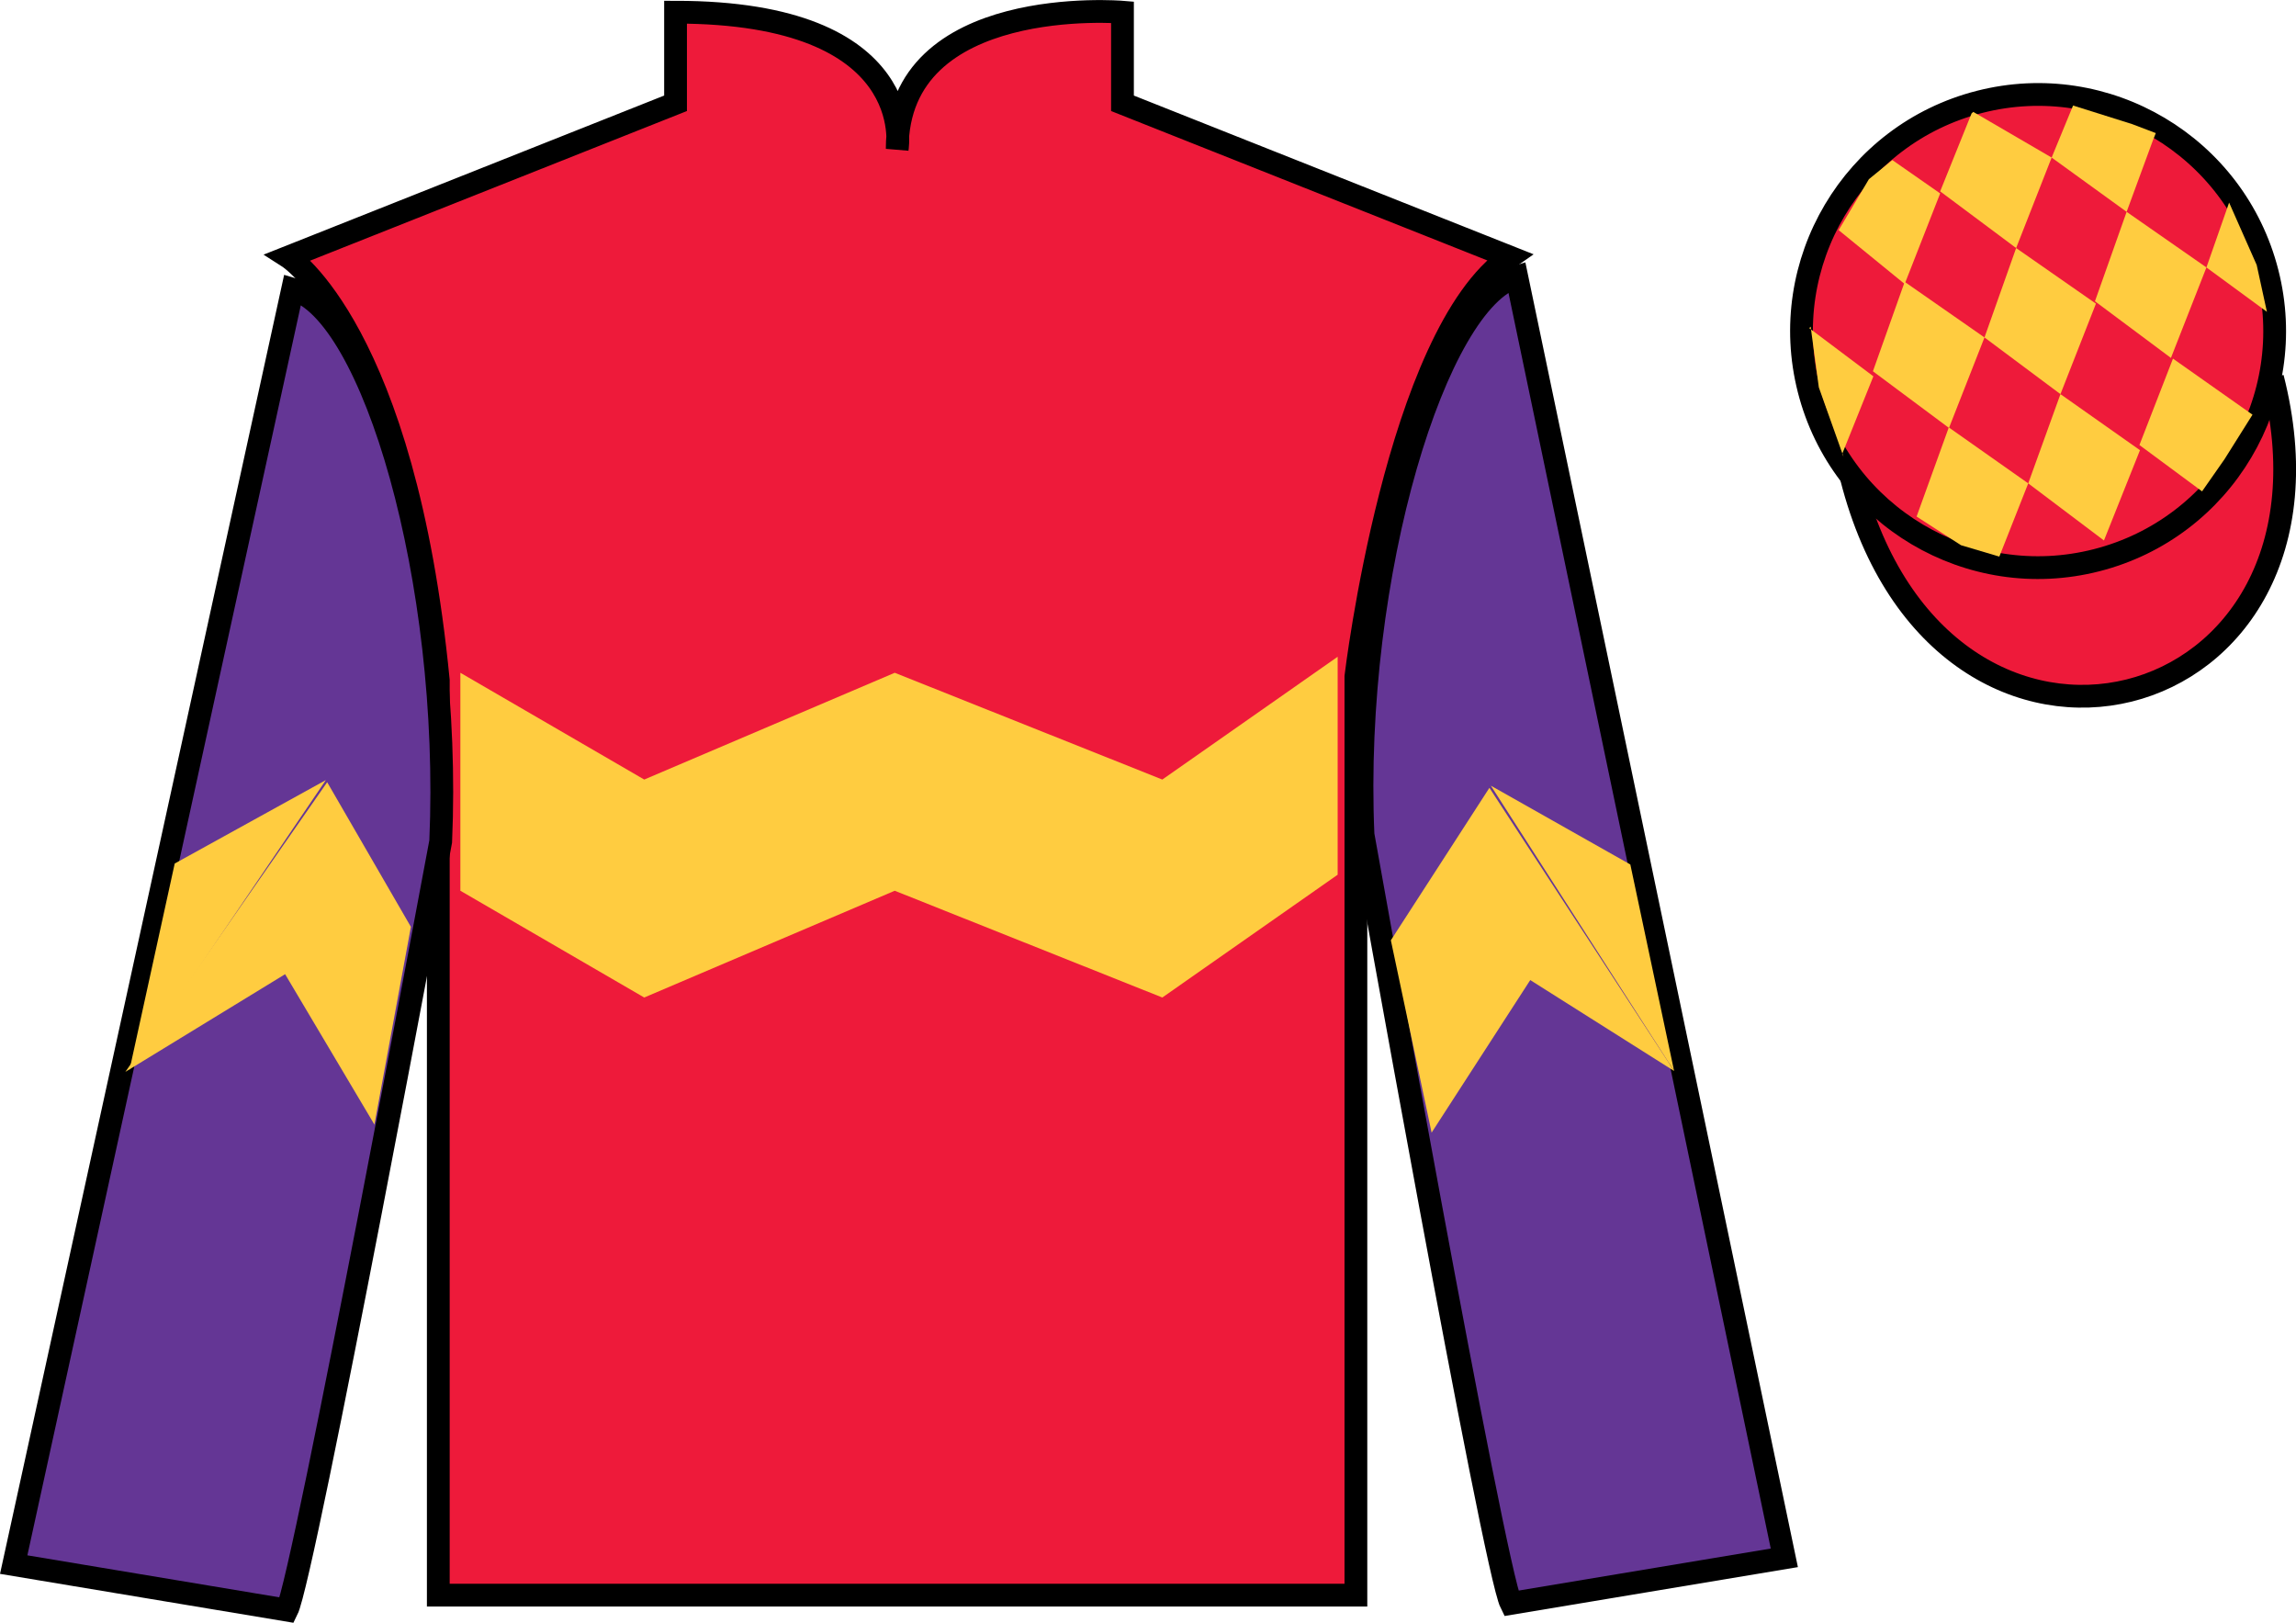
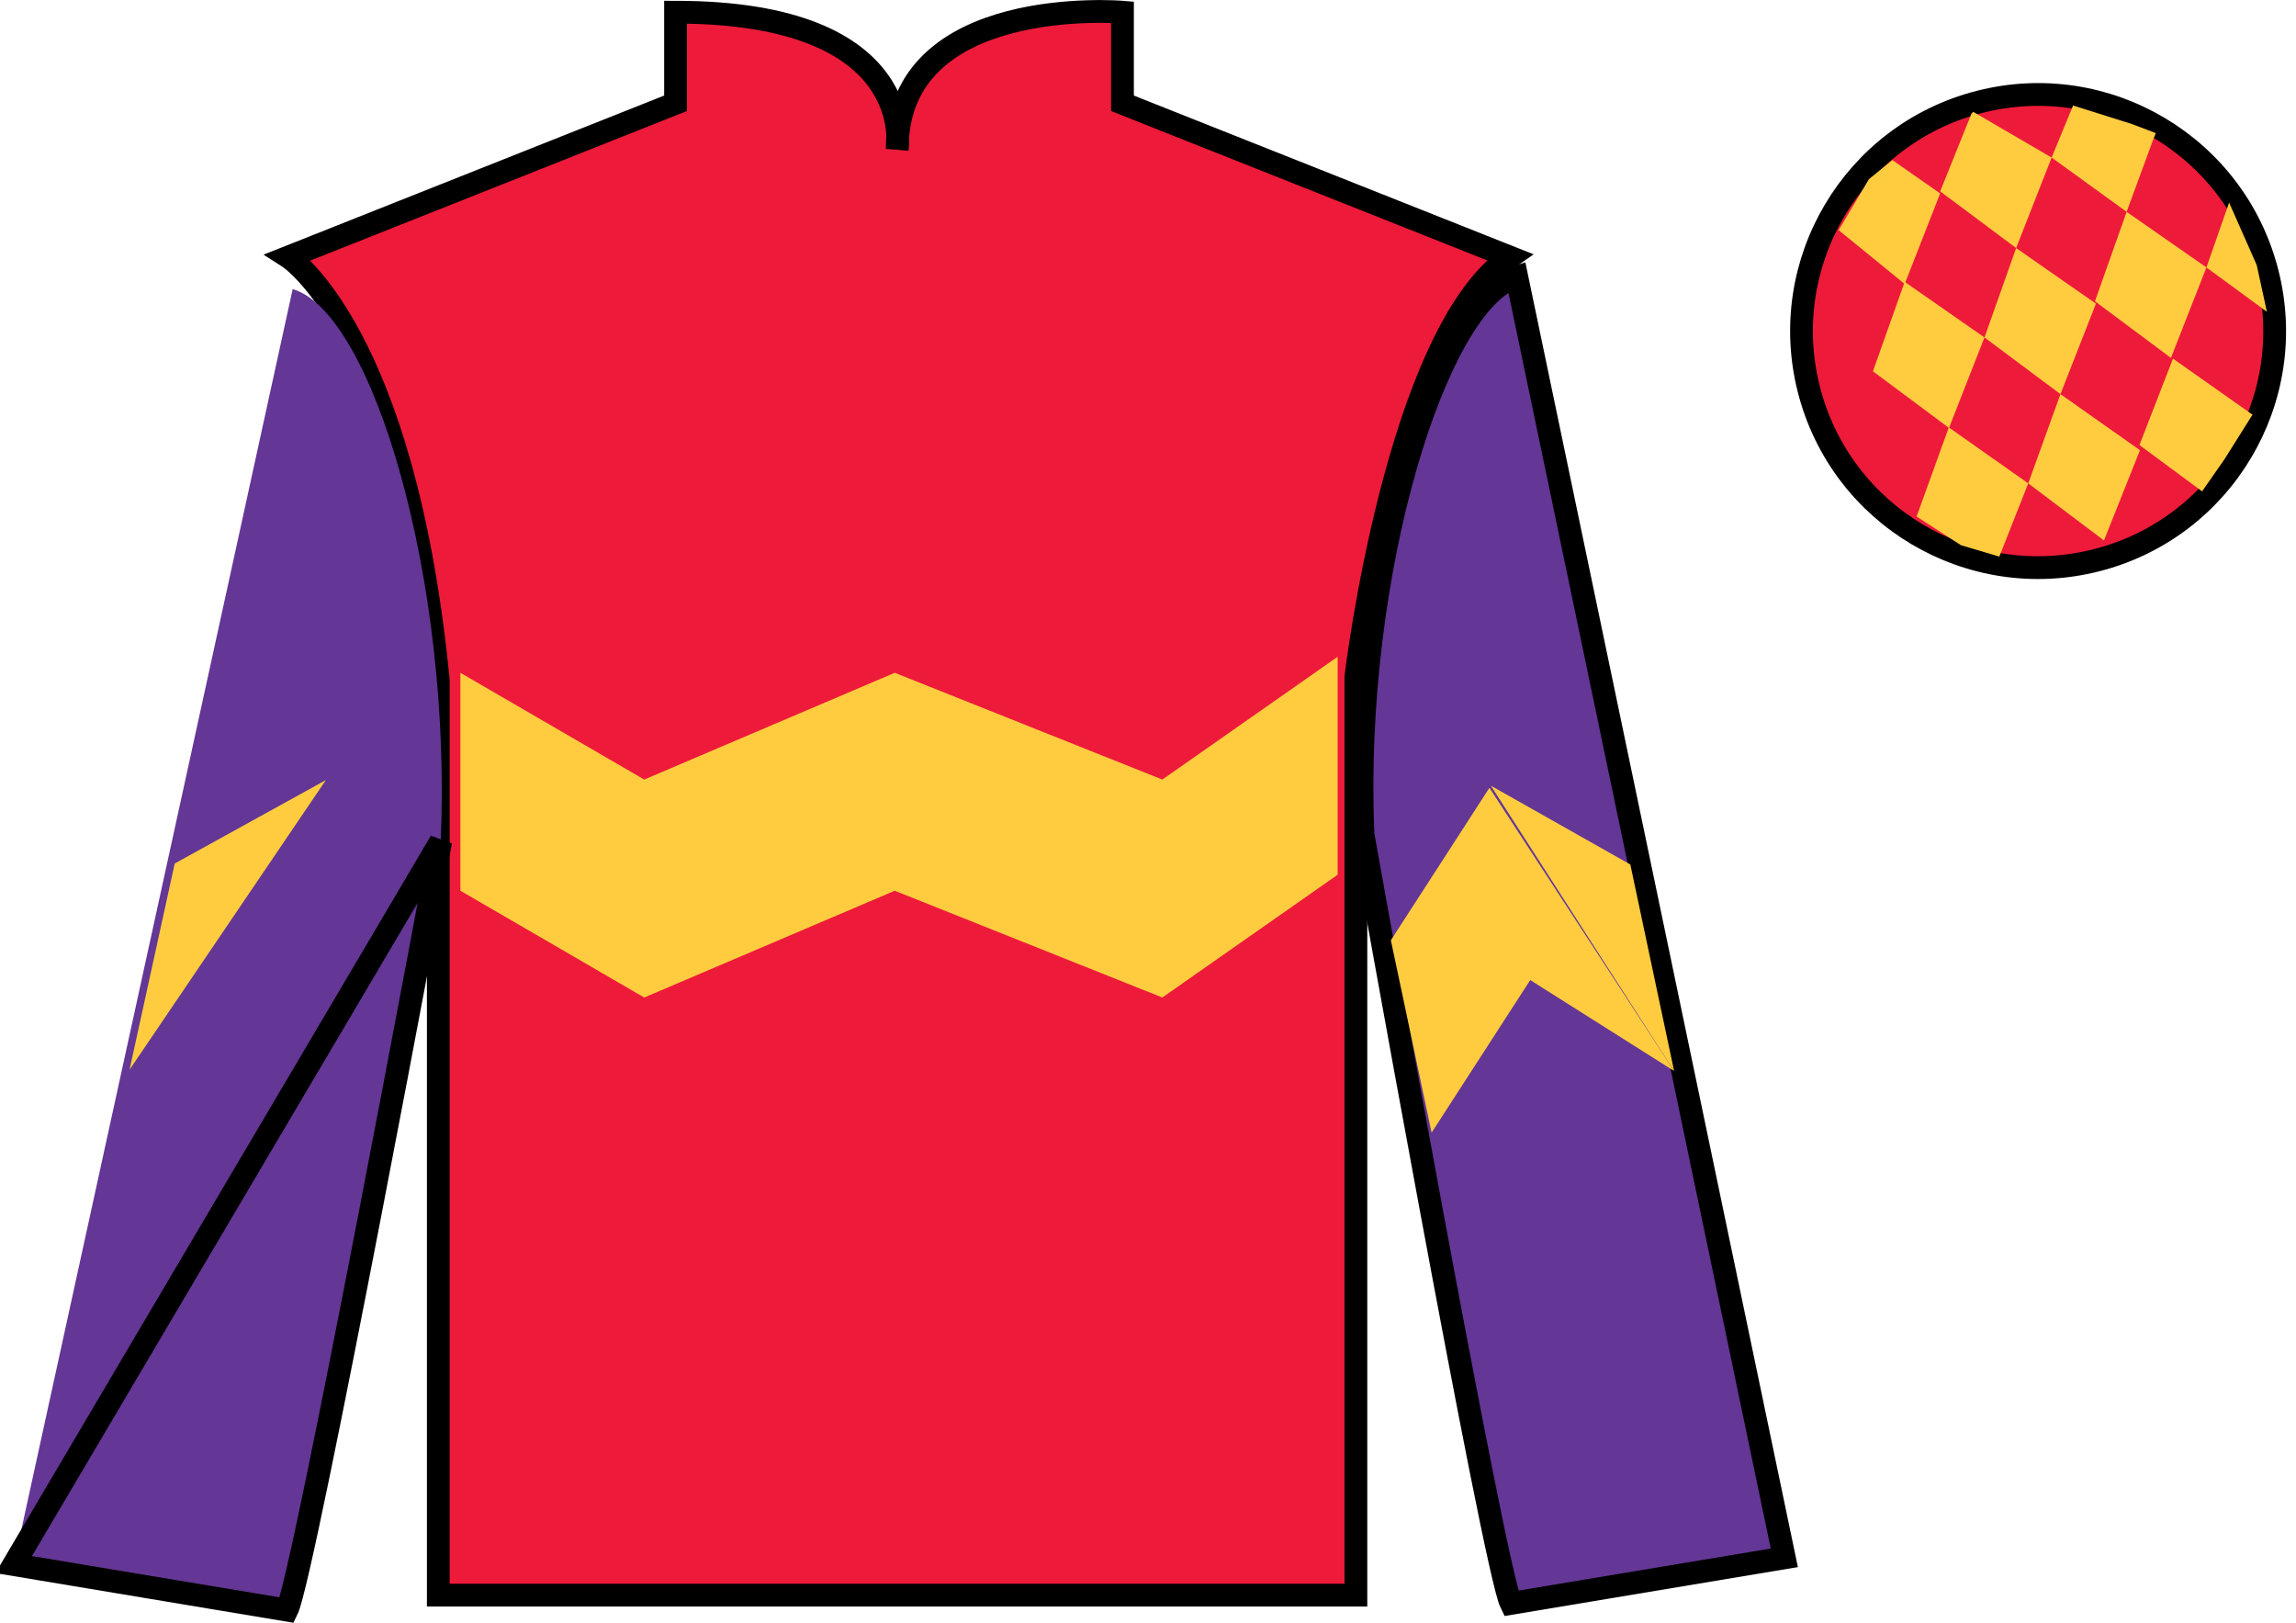
<svg xmlns="http://www.w3.org/2000/svg" width="100.82pt" height="71.25pt" viewBox="0 0 100.82 71.25" version="1.1">
  <g id="surface0">
    <path style=" stroke:none;fill-rule:nonzero;fill:rgb(93.098%,10.196%,22.974%);fill-opacity:1;" d="M 12.664 11.285 C 12.664 11.285 17.746 14.535 19.246 29.871 C 19.246 29.871 19.246 44.871 19.246 70.035 L 59.539 70.035 L 59.539 29.703 C 59.539 29.703 61.332 14.703 66.289 11.285 L 49.289 4.535 L 49.289 0.535 C 49.289 0.535 39.398 -0.297 39.398 6.535 C 39.398 6.535 40.414 0.535 29.664 0.535 L 29.664 4.535 L 12.664 11.285 " />
    <path style="fill:none;stroke-width:10;stroke-linecap:butt;stroke-linejoin:miter;stroke:rgb(0%,0%,0%);stroke-opacity:1;stroke-miterlimit:4;" d="M 126.641 599.648 C 126.641 599.648 177.461 567.148 192.461 413.789 C 192.461 413.789 192.461 263.789 192.461 12.148 L 595.391 12.148 L 595.391 415.469 C 595.391 415.469 613.32 565.469 662.891 599.648 L 492.891 667.148 L 492.891 707.148 C 492.891 707.148 393.984 715.469 393.984 647.148 C 393.984 647.148 404.141 707.148 296.641 707.148 L 296.641 667.148 L 126.641 599.648 Z M 126.641 599.648 " transform="matrix(0.1,0,0,-0.1,0,71.25)" />
    <path style=" stroke:none;fill-rule:nonzero;fill:rgb(39.359%,21.291%,58.289%);fill-opacity:1;" d="M 12.602 70.695 C 13.352 69.195 19.352 36.945 19.352 36.945 C 19.852 25.445 16.352 13.695 12.852 12.695 L 0.602 68.695 L 12.602 70.695 " />
-     <path style="fill:none;stroke-width:10;stroke-linecap:butt;stroke-linejoin:miter;stroke:rgb(0%,0%,0%);stroke-opacity:1;stroke-miterlimit:4;" d="M 126.016 5.547 C 133.516 20.547 193.516 343.047 193.516 343.047 C 198.516 458.047 163.516 575.547 128.516 585.547 L 6.016 25.547 L 126.016 5.547 Z M 126.016 5.547 " transform="matrix(0.1,0,0,-0.1,0,71.25)" />
+     <path style="fill:none;stroke-width:10;stroke-linecap:butt;stroke-linejoin:miter;stroke:rgb(0%,0%,0%);stroke-opacity:1;stroke-miterlimit:4;" d="M 126.016 5.547 C 133.516 20.547 193.516 343.047 193.516 343.047 L 6.016 25.547 L 126.016 5.547 Z M 126.016 5.547 " transform="matrix(0.1,0,0,-0.1,0,71.25)" />
    <path style=" stroke:none;fill-rule:nonzero;fill:rgb(39.359%,21.291%,58.289%);fill-opacity:1;" d="M 78.352 68.398 L 66.602 12.148 C 63.102 13.148 59.352 25.148 59.852 36.648 C 59.852 36.648 65.602 68.898 66.352 70.398 L 78.352 68.398 " />
    <path style="fill:none;stroke-width:10;stroke-linecap:butt;stroke-linejoin:miter;stroke:rgb(0%,0%,0%);stroke-opacity:1;stroke-miterlimit:4;" d="M 783.516 28.516 L 666.016 591.016 C 631.016 581.016 593.516 461.016 598.516 346.016 C 598.516 346.016 656.016 23.516 663.516 8.516 L 783.516 28.516 Z M 783.516 28.516 " transform="matrix(0.1,0,0,-0.1,0,71.25)" />
-     <path style="fill-rule:nonzero;fill:rgb(93.098%,10.196%,22.974%);fill-opacity:1;stroke-width:10;stroke-linecap:butt;stroke-linejoin:miter;stroke:rgb(0%,0%,0%);stroke-opacity:1;stroke-miterlimit:4;" d="M 813.008 502.695 C 852.734 347.07 1036.68 394.648 997.891 546.641 " transform="matrix(0.1,0,0,-0.1,0,71.25)" />
-     <path style=" stroke:none;fill-rule:nonzero;fill:rgb(99.094%,72.934%,33.724%);fill-opacity:1;" d="M 89.926 16.227 C 90.859 15.988 91.426 15.039 91.184 14.102 C 90.949 13.168 89.996 12.605 89.062 12.844 C 88.129 13.082 87.566 14.031 87.805 14.969 C 88.043 15.902 88.992 16.465 89.926 16.227 " />
    <path style="fill:none;stroke-width:10;stroke-linecap:butt;stroke-linejoin:miter;stroke:rgb(0%,0%,0%);stroke-opacity:1;stroke-miterlimit:4;" d="M 899.258 550.234 C 908.594 552.617 914.258 562.109 911.836 571.484 C 909.492 580.82 899.961 586.445 890.625 584.062 C 881.289 581.68 875.664 572.188 878.047 562.812 C 880.43 553.477 889.922 547.852 899.258 550.234 Z M 899.258 550.234 " transform="matrix(0.1,0,0,-0.1,0,71.25)" />
    <path style=" stroke:none;fill-rule:nonzero;fill:rgb(93.098%,10.196%,22.974%);fill-opacity:1;" d="M 92.062 24.598 C 97.621 23.18 100.977 17.523 99.559 11.969 C 98.141 6.41 92.484 3.055 86.926 4.473 C 81.367 5.891 78.016 11.547 79.43 17.102 C 80.848 22.66 86.504 26.016 92.062 24.598 " />
    <path style="fill:none;stroke-width:10;stroke-linecap:butt;stroke-linejoin:miter;stroke:rgb(0%,0%,0%);stroke-opacity:1;stroke-miterlimit:4;" d="M 920.625 466.523 C 976.211 480.703 1009.766 537.266 995.586 592.812 C 981.406 648.398 924.844 681.953 869.258 667.773 C 813.672 653.594 780.156 597.031 794.297 541.484 C 808.477 485.898 865.039 452.344 920.625 466.523 Z M 920.625 466.523 " transform="matrix(0.1,0,0,-0.1,0,71.25)" />
    <path style=" stroke:none;fill-rule:nonzero;fill:rgb(100%,79.983%,25.278%);fill-opacity:1;" d="M 28.289 43.797 L 39.289 39.109 L 51.039 43.797 L 58.738 38.406 L 58.738 28.836 L 51.039 34.227 L 39.289 29.539 L 28.289 34.227 L 20.215 29.539 L 20.215 39.109 L 28.289 43.797 " />
-     <path style=" stroke:none;fill-rule:nonzero;fill:rgb(100%,79.983%,25.278%);fill-opacity:1;" d="M 5.504 47.062 L 12.52 42.773 L 16.441 49.375 L 18.043 40.695 L 14.367 34.344 " />
    <path style=" stroke:none;fill-rule:nonzero;fill:rgb(100%,79.983%,25.278%);fill-opacity:1;" d="M 14.309 34.25 L 7.672 37.914 L 5.688 46.969 " />
    <path style=" stroke:none;fill-rule:nonzero;fill:rgb(100%,79.983%,25.278%);fill-opacity:1;" d="M 73.512 47.023 L 67.195 43.031 L 62.863 49.73 L 61.074 41.285 L 65.402 34.59 " />
    <path style=" stroke:none;fill-rule:nonzero;fill:rgb(100%,79.983%,25.278%);fill-opacity:1;" d="M 65.465 34.496 L 71.59 37.957 L 73.512 47.023 " />
    <path style=" stroke:none;fill-rule:nonzero;fill:rgb(100%,79.983%,25.278%);fill-opacity:1;" d="M 83.094 7.027 L 82.066 7.867 L 80.738 10.105 L 83.637 12.469 L 85.195 8.492 L 83.094 7.027 " />
    <path style=" stroke:none;fill-rule:nonzero;fill:rgb(100%,79.983%,25.278%);fill-opacity:1;" d="M 86.785 4.992 L 86.648 4.914 L 86.574 4.98 L 85.195 8.402 L 88.531 10.891 L 90.09 6.918 L 86.785 4.992 " />
    <path style=" stroke:none;fill-rule:nonzero;fill:rgb(100%,79.983%,25.278%);fill-opacity:1;" d="M 93.625 5.449 L 91.031 4.633 L 90.09 6.918 L 93.383 9.301 L 94.539 6.156 L 94.664 5.844 L 93.625 5.449 " />
    <path style=" stroke:none;fill-rule:nonzero;fill:rgb(100%,79.983%,25.278%);fill-opacity:1;" d="M 83.637 12.375 L 82.242 16.301 L 85.582 18.789 L 87.141 14.816 L 83.637 12.375 " />
    <path style=" stroke:none;fill-rule:nonzero;fill:rgb(100%,79.983%,25.278%);fill-opacity:1;" d="M 88.531 10.891 L 87.141 14.816 L 90.477 17.305 L 92.035 13.332 L 88.531 10.891 " />
    <path style=" stroke:none;fill-rule:nonzero;fill:rgb(100%,79.983%,25.278%);fill-opacity:1;" d="M 93.383 9.301 L 91.992 13.227 L 95.328 15.715 L 96.887 11.742 L 93.383 9.301 " />
    <path style=" stroke:none;fill-rule:nonzero;fill:rgb(100%,79.983%,25.278%);fill-opacity:1;" d="M 85.574 18.766 L 84.16 22.68 L 86.109 23.938 L 87.793 24.438 L 87.793 24.438 L 89.062 21.223 L 85.574 18.766 " />
    <path style=" stroke:none;fill-rule:nonzero;fill:rgb(100%,79.983%,25.278%);fill-opacity:1;" d="M 90.477 17.305 L 89.062 21.223 L 92.387 23.73 L 93.969 19.766 L 90.477 17.305 " />
    <path style=" stroke:none;fill-rule:nonzero;fill:rgb(100%,79.983%,25.278%);fill-opacity:1;" d="M 95.418 15.746 L 93.945 19.539 L 96.695 21.574 L 96.695 21.574 L 97.68 20.164 L 98.91 18.207 L 95.418 15.746 " />
-     <path style=" stroke:none;fill-rule:nonzero;fill:rgb(100%,79.983%,25.278%);fill-opacity:1;" d="M 79.445 14.406 L 79.508 14.344 L 79.867 17.008 L 80.953 20.059 L 80.891 19.934 L 82.262 16.523 L 79.445 14.406 " />
    <path style=" stroke:none;fill-rule:nonzero;fill:rgb(100%,79.983%,25.278%);fill-opacity:1;" d="M 97.883 8.895 L 97.883 8.895 L 96.887 11.742 L 99.543 13.691 L 99.543 13.691 L 99.094 11.633 L 97.883 8.895 " />
  </g>
</svg>